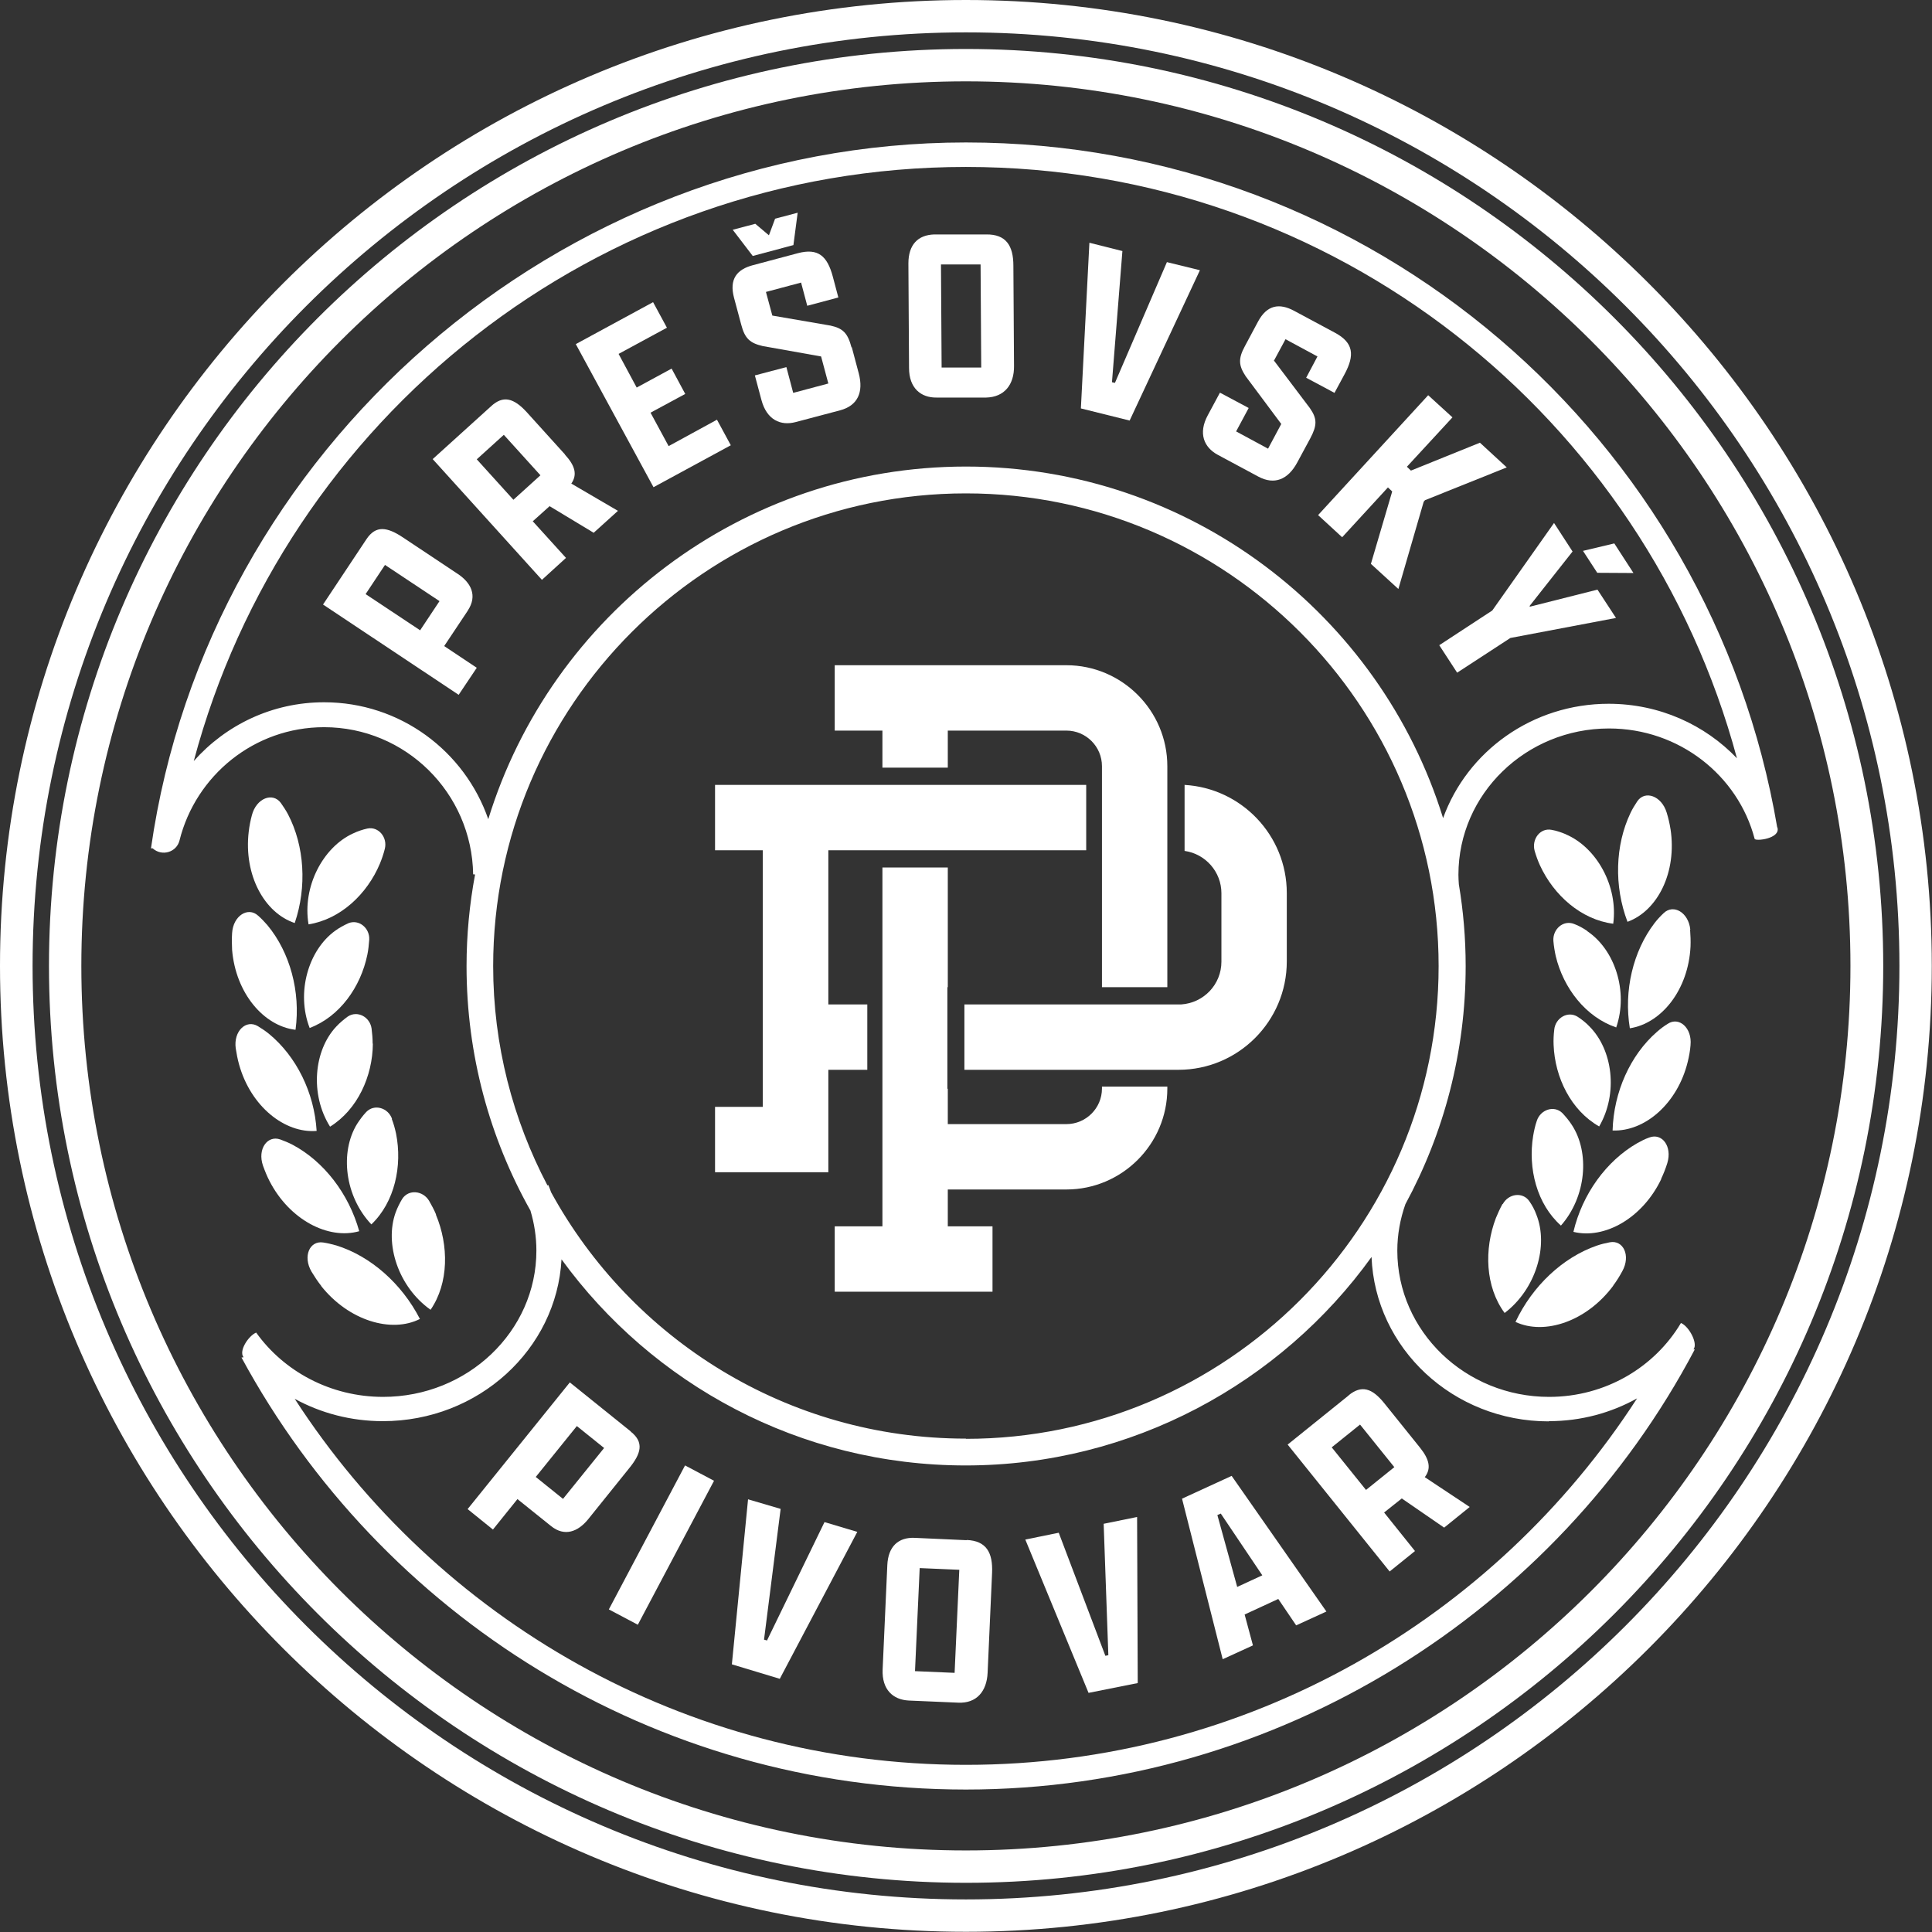
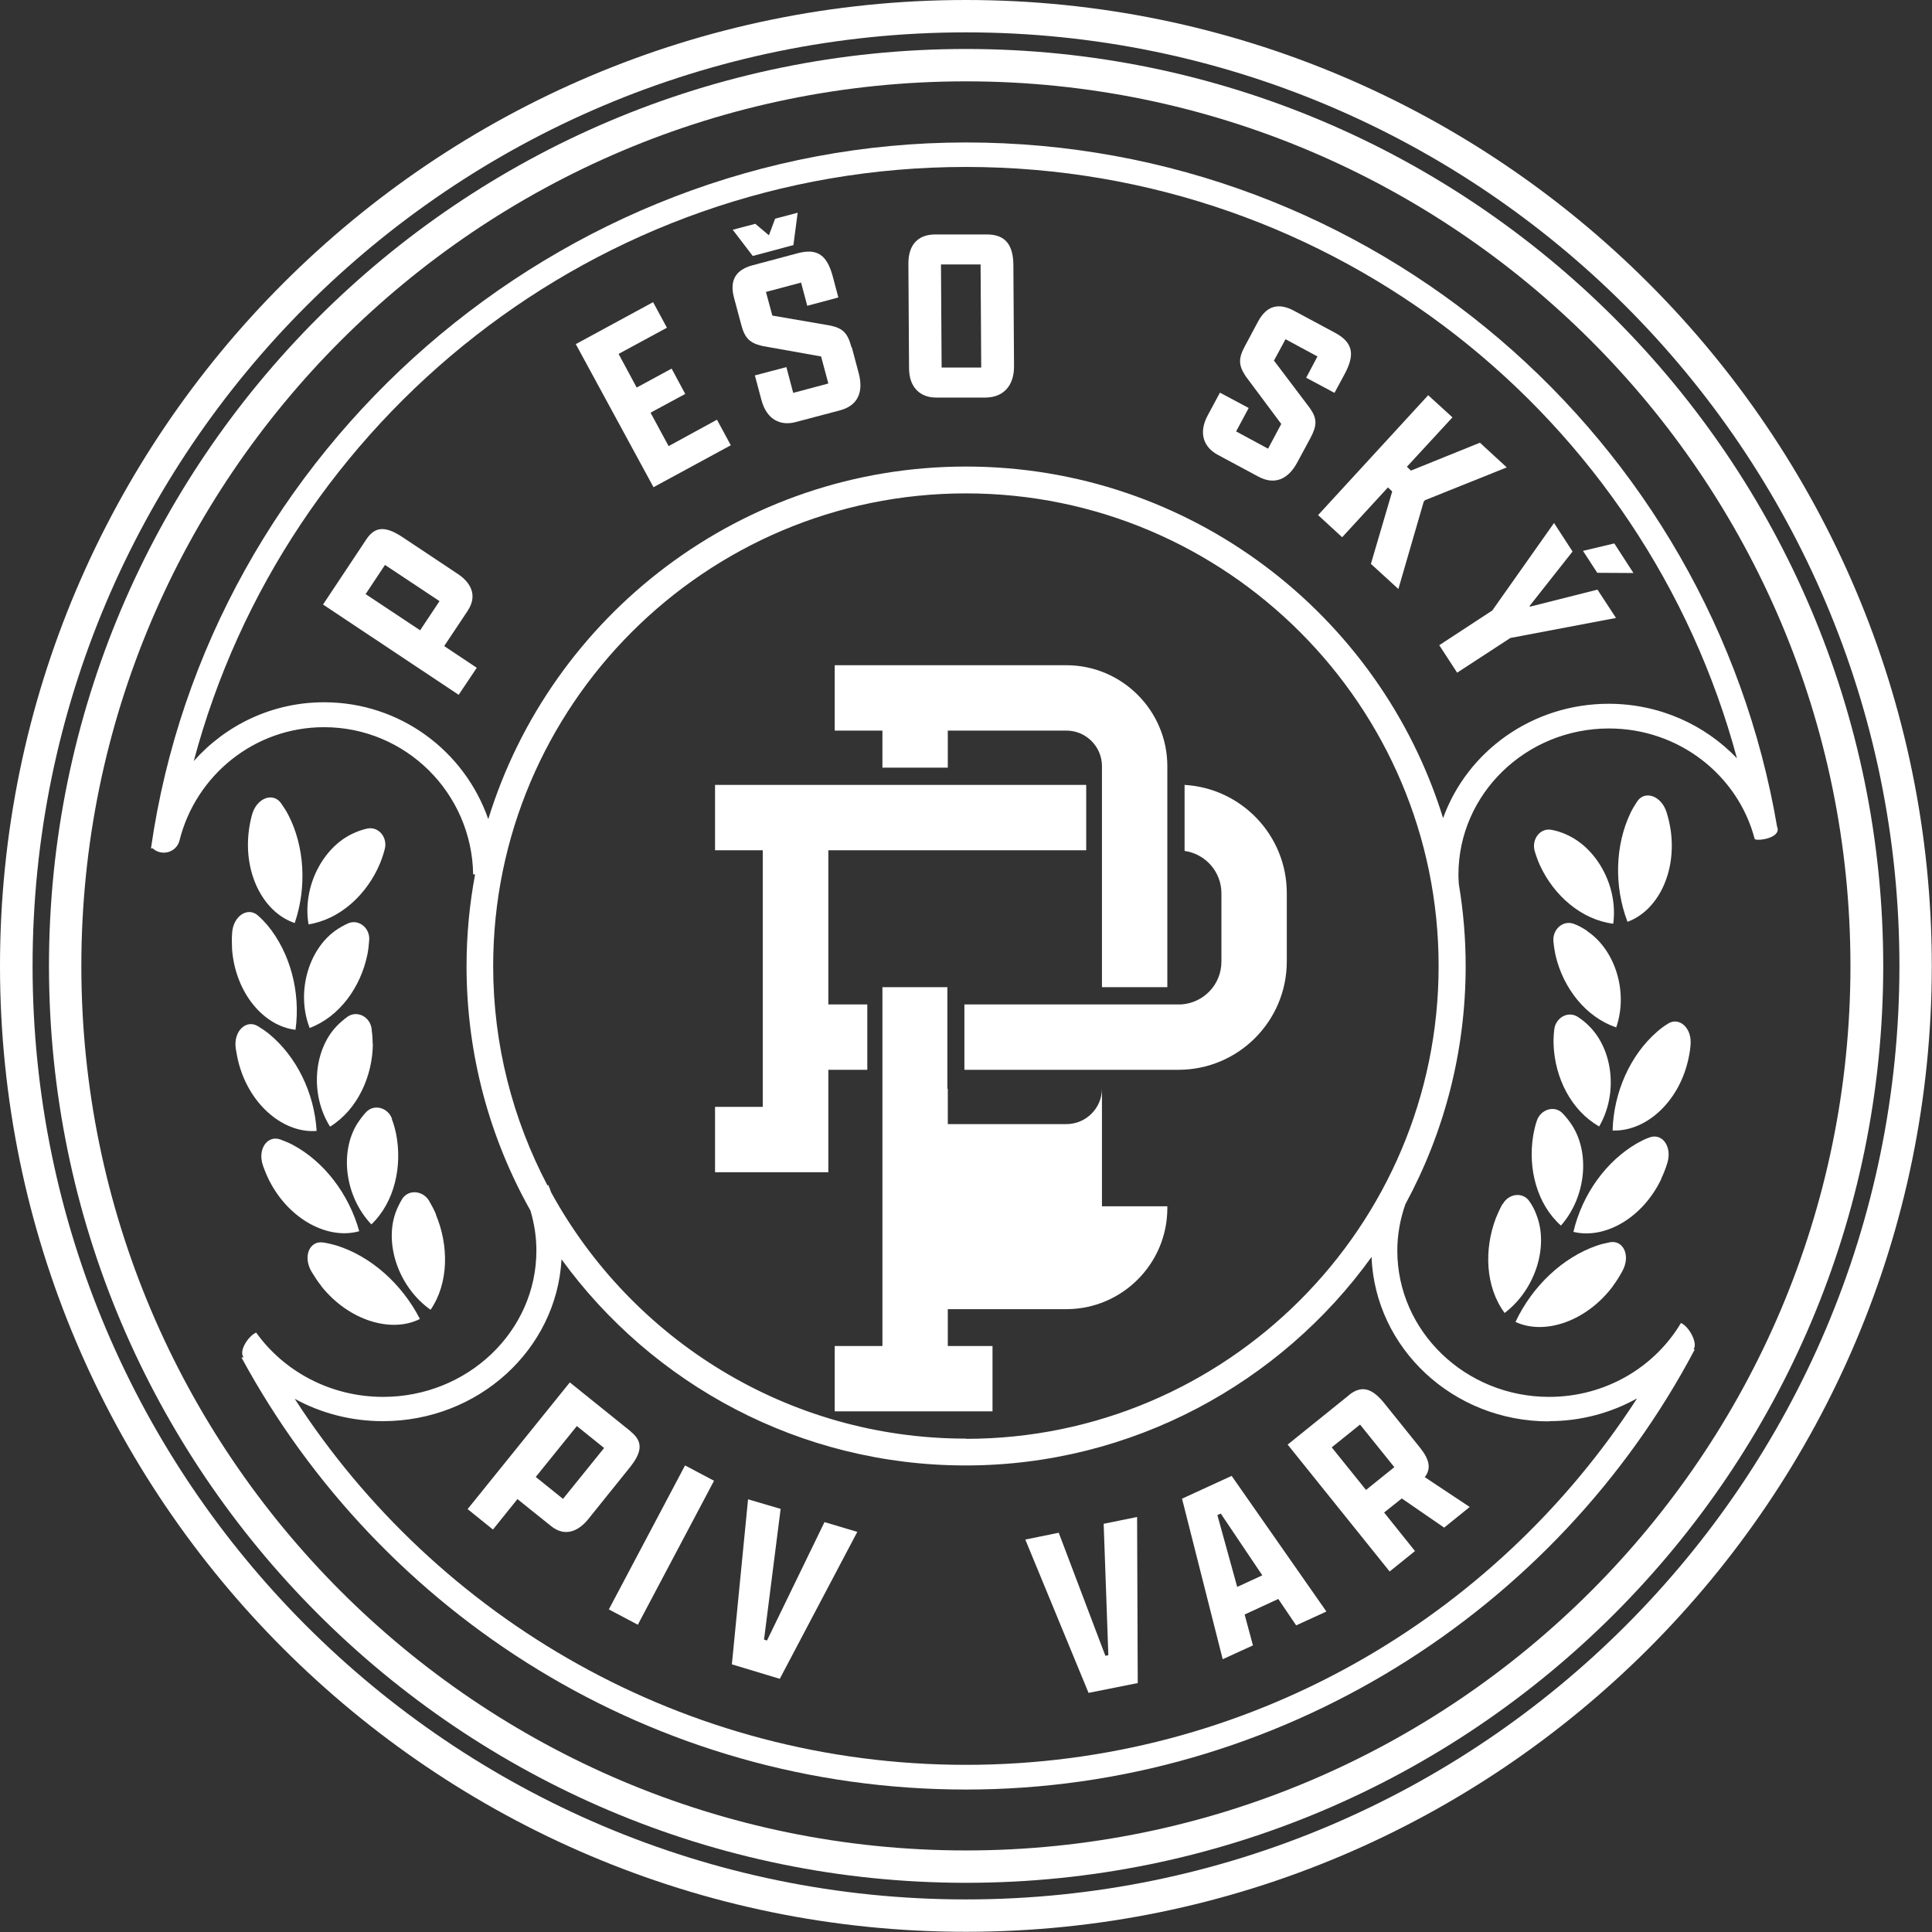
<svg xmlns="http://www.w3.org/2000/svg" id="Layer_2" data-name="Layer 2" viewBox="0 0 90.73 90.73">
  <rect x="0" y="0" width="90.73" height="90.73" fill="#333333" stroke="none" />
  <defs>
    <style>
      .cls-1 {
        fill: #fff;
        stroke-width: 0px;
      }
    </style>
  </defs>
  <g id="Layer_1-2" data-name="Layer 1">
    <path class="cls-1" d="M45.36,86.9c-22.91,0-41.54-18.63-41.54-41.54S22.46,3.82,45.36,3.82s41.54,18.63,41.54,41.54-18.64,41.54-41.54,41.54M45.36,2.3C21.62,2.3,2.3,21.62,2.3,45.36s19.32,43.06,43.07,43.06,43.07-19.32,43.07-43.06S69.11,2.3,45.36,2.3" />
    <path class="cls-1" d="M45.36,89.2C21.19,89.2,1.53,69.54,1.53,45.36S21.19,1.52,45.36,1.52s43.84,19.67,43.84,43.84-19.67,43.84-43.84,43.84M45.36,0C20.35,0,0,20.35,0,45.36s20.35,45.36,45.36,45.36,45.36-20.35,45.36-45.36S70.38,0,45.36,0" />
    <path class="cls-1" d="M41.44,36.05h3.07v-1.74h5.57c.92,0,1.67.75,1.67,1.67v10.38h3.07v-10.38c0-2.61-2.13-4.74-4.74-4.74h-10.88v3.07h2.24v1.74Z" />
    <polygon class="cls-1" points="40.73 47.17 38.9 47.17 38.9 39.93 51.01 39.93 51.01 36.86 44.51 36.86 41.44 36.86 33.58 36.86 33.58 39.93 35.82 39.93 35.82 51.98 33.58 51.98 33.58 55.05 38.9 55.05 38.9 50.24 40.73 50.24 40.73 47.17" />
-     <path class="cls-1" d="M51.75,51.04v.08c0,.92-.75,1.67-1.67,1.67h-5.57v-1.66h-.02v-4.77h.02v-5.62h-3.07v16.85h-2.24v3.07h7.41v-3.07h-2.1v-1.73h5.57c2.61,0,4.74-2.13,4.74-4.74v-.09h-3.07Z" />
+     <path class="cls-1" d="M51.75,51.04v.08c0,.92-.75,1.67-1.67,1.67h-5.57v-1.66h-.02v-4.77h.02h-3.07v16.85h-2.24v3.07h7.41v-3.07h-2.1v-1.73h5.57c2.61,0,4.74-2.13,4.74-4.74v-.09h-3.07Z" />
    <path class="cls-1" d="M55.63,36.87v3.09c.98.14,1.73.98,1.73,1.99v3.21c0,1.07-.83,1.94-1.89,2.01h0s-10.18,0-10.18,0v3.07h10.05c2.81,0,5.09-2.28,5.09-5.09v-3.21c0-2.71-2.13-4.93-4.81-5.08" />
    <path class="cls-1" d="M19.73,29.6l-2.56-1.7.91-1.37,2.56,1.7-.91,1.37ZM21.97,28.67c.46-.7.15-1.3-.46-1.71l-2.57-1.71c-.76-.51-1.29-.59-1.73.07l-2.04,3.07,6.37,4.24.85-1.27-1.53-1.02,1.12-1.68Z" />
-     <path class="cls-1" d="M24.11,23.47l-1.72-1.9,1.27-1.15,1.72,1.9-1.27,1.15ZM26.54,21.35l-1.8-1.99c-.62-.68-1.12-.8-1.68-.28l-2.74,2.48,5.13,5.67,1.13-1.03-1.56-1.72.79-.71,2.07,1.25,1.14-1.03-2.19-1.28c.29-.42.18-.84-.3-1.36" />
    <polygon class="cls-1" points="31.4 20.95 30.55 19.38 32.18 18.5 31.54 17.31 29.9 18.2 29.05 16.62 31.32 15.39 30.67 14.19 27.04 16.16 30.69 22.88 34.32 20.91 33.67 19.71 31.4 20.95" />
    <path class="cls-1" d="M39.99,16.32c-.18-.68-.4-.9-.99-1.03l-2.73-.47-.3-1.11,1.65-.44.29,1.09,1.46-.39-.26-.98c-.26-.97-.69-1.35-1.64-1.1l-2.1.56c-.77.2-1.13.66-.9,1.53l.34,1.27c.17.65.41.86,1,1l2.75.49.34,1.27-1.65.44-.32-1.21-1.48.39.31,1.16c.25.93.9,1.22,1.61,1.03l2.08-.55c.83-.22,1.11-.85.88-1.73l-.33-1.24Z" />
    <polygon class="cls-1" points="37.26 11.51 37.46 9.99 36.4 10.27 36.11 11.05 35.47 10.51 34.41 10.79 35.35 12.02 37.26 11.51" />
    <path class="cls-1" d="M44.22,17.27l-.03-4.85h1.86s.03,4.84.03,4.84h-1.86ZM46.33,11.01h-2.45c-.77.02-1.22.48-1.22,1.36l.03,4.91c0,.95.56,1.4,1.29,1.39h2.33c.86-.02,1.32-.61,1.31-1.48l-.03-4.71c0-.95-.35-1.48-1.27-1.47" />
-     <polygon class="cls-1" points="52.36 17.98 52.22 17.95 52.71 11.79 51.16 11.4 50.76 19.18 53.05 19.75 56.35 12.69 54.8 12.31 52.36 17.98" />
    <path class="cls-1" d="M59.82,16.95l.55-1.02,1.5.81-.53,1,1.33.71.48-.89c.47-.88.42-1.46-.45-1.93l-1.92-1.03c-.7-.38-1.28-.28-1.7.5l-.62,1.16c-.32.59-.29.91.04,1.41l1.67,2.24-.62,1.16-1.5-.81.59-1.1-1.35-.72-.57,1.06c-.46.85-.18,1.51.47,1.86l1.9,1.02c.76.41,1.4.14,1.83-.66l.61-1.13c.33-.62.33-.93-.02-1.43l-1.67-2.21Z" />
    <polygon class="cls-1" points="69.5 20.79 66.26 22.1 66.07 21.92 68.21 19.6 67.07 18.56 61.9 24.19 63.03 25.23 65.18 22.89 65.38 23.08 64.38 26.48 65.67 27.66 66.86 23.56 66.92 23.49 70.76 21.95 69.5 20.79" />
    <polygon class="cls-1" points="67.59 30.3 68.43 31.59 70.93 29.96 75.89 29.02 75.02 27.69 71.85 28.49 71.83 28.46 73.85 25.9 72.98 24.56 70.08 28.67 67.59 30.3" />
    <polygon class="cls-1" points="76.71 26.91 75.81 25.52 74.34 25.87 75.01 26.9 76.71 26.91" />
    <path class="cls-1" d="M26.44,70.39l-1.28-1.03,1.93-2.39,1.28,1.03-1.93,2.39ZM29.63,67.23l-2.87-2.31-4.8,5.95,1.19.96,1.15-1.43,1.57,1.26c.65.53,1.28.26,1.74-.3l1.93-2.4c.58-.71.71-1.23.08-1.73" />
    <rect class="cls-1" x="27.24" y="71.8" width="7.65" height="1.54" transform="translate(-47.61 66.07) rotate(-62.11)" />
    <polygon class="cls-1" points="36.02 77.04 35.88 77 36.66 70.86 35.13 70.41 34.37 78.16 36.62 78.84 40.26 71.94 38.72 71.48 36.02 77.04" />
-     <path class="cls-1" d="M44.83,78.56l-1.86-.08.22-4.84,1.86.08-.22,4.84ZM45.39,72.33l-2.44-.11c-.76-.03-1.24.4-1.28,1.28l-.22,4.9c-.04.95.49,1.42,1.22,1.46l2.33.1c.86.04,1.34-.53,1.38-1.4l.21-4.7c.04-.95-.27-1.5-1.19-1.54" />
    <polygon class="cls-1" points="51.83 71.56 52.05 77.73 51.91 77.76 49.72 71.98 48.15 72.3 51.12 79.5 53.43 79.04 53.4 71.24 51.83 71.56" />
    <path class="cls-1" d="M58.1,74.52l-.93-3.37.16-.07,1.95,2.9-1.19.55ZM55.51,70.38l1.91,7.54,1.42-.65-.39-1.45,1.58-.73.84,1.24,1.42-.65-4.45-6.37-2.33,1.07Z" />
    <path class="cls-1" d="M65.48,68.9l-1.33,1.07-1.61-2,1.33-1.07,1.61,2ZM63.35,65.52l-2.88,2.32,4.79,5.96,1.19-.96-1.45-1.81.83-.66,1.99,1.37,1.2-.97-2.11-1.4c.31-.4.22-.83-.22-1.38l-1.68-2.09c-.58-.72-1.07-.86-1.67-.38" />
    <path class="cls-1" d="M75.55,33.05c-3.6,0-6.65,2.24-7.78,5.37-2.96-9.56-11.88-16.51-22.41-16.51s-19.48,6.97-22.43,16.56c-1.11-3.2-4.14-5.49-7.71-5.49-2.44,0-4.62,1.07-6.12,2.76C13.37,19.7,28,7.84,45.36,7.84s31.91,11.79,36.21,27.77c-1.5-1.57-3.64-2.56-6.03-2.56M45.36,67.56c-8.39,0-15.71-4.68-19.48-11.57-.04-.11-.08-.23-.13-.34-.01,0-.03.01-.04.02-1.62-3.08-2.55-6.59-2.55-10.3,0-12.24,9.96-22.2,22.2-22.2s22.2,9.96,22.2,22.2-9.96,22.2-22.2,22.2M72.74,66.74c1.51,0,2.92-.39,4.14-1.07-6.69,10.35-18.32,17.21-31.52,17.21s-24.83-6.85-31.52-17.19c1.22.67,2.64,1.05,4.14,1.05,4.49,0,8.16-3.37,8.39-7.6,4.26,5.86,11.18,9.68,18.98,9.68s14.8-3.87,19.06-9.79c.17,4.29,3.83,7.72,8.32,7.72M83.46,38.85c-3.1-18.25-18.97-32.16-38.1-32.16S9.77,21.1,7.09,39.84c.03,0,.08,0,.08,0,.43.39,1.12.19,1.26-.37.76-3.05,3.51-5.32,6.79-5.32,3.83,0,6.94,3.09,7,6.91.03,0,.06,0,.09.01-.26,1.39-.4,2.83-.4,4.3,0,4.17,1.09,8.08,3,11.48.18.6.28,1.23.28,1.88,0,3.79-3.23,6.87-7.2,6.87-2.47,0-4.66-1.2-5.96-3.02-.37.16-.83.87-.59,1.16-.03,0-.07.01-.1.01,6.54,12.08,19.32,20.29,34.02,20.29s27.75-8.38,34.23-20.67c-.02,0-.04,0-.06,0,.22-.29-.22-1.09-.59-1.24-1.23,2.07-3.54,3.47-6.19,3.47-3.93,0-7.13-3.08-7.13-6.87,0-.76.14-1.5.38-2.18,1.8-3.32,2.83-7.13,2.83-11.18,0-1.31-.11-2.59-.32-3.84-.01-.15-.02-.3-.02-.45,0-3.79,3.17-6.87,7.07-6.87,3.3,0,6.06,2.21,6.84,5.18.02.13,1.23,0,1.07-.53" />
    <path class="cls-1" d="M15.08,60.39c1.29,1.63,3.3,2.23,4.64,1.55-.86-1.67-2.32-2.95-3.92-3.45-.21-.06-.42-.11-.62-.14-.64-.1-.97.65-.55,1.37.14.23.29.46.45.66" />
    <path class="cls-1" d="M20.48,57.04c-.09-.22-.21-.44-.33-.65-.29-.48-.96-.55-1.26-.09-.12.2-.23.42-.31.64-.53,1.47.12,3.49,1.64,4.57.86-1.25.86-3.02.25-4.47" />
    <path class="cls-1" d="M13.16,53.51c-.6-.21-1.08.45-.81,1.23.09.25.19.5.31.73.94,1.82,2.76,2.76,4.21,2.35-.49-1.76-1.66-3.28-3.13-4.06-.19-.1-.39-.18-.58-.25" />
    <path class="cls-1" d="M18.41,52.54c-.19-.52-.83-.71-1.21-.32-.16.17-.3.36-.43.56-.82,1.33-.58,3.4.67,4.72,1.1-1.05,1.46-2.75,1.16-4.26-.05-.23-.11-.46-.2-.69" />
    <path class="cls-1" d="M14.87,53.11c-.11-1.8-.95-3.5-2.24-4.56-.16-.13-.34-.25-.52-.36-.55-.33-1.15.23-1.04,1.04.04.26.09.52.16.77.55,1.96,2.14,3.23,3.64,3.11" />
    <path class="cls-1" d="M17.5,49.01c0-.24-.02-.47-.05-.71-.08-.55-.67-.86-1.12-.56-.19.14-.37.29-.53.46-1.07,1.13-1.25,3.2-.3,4.71,1.29-.8,2-2.37,2.01-3.9" />
    <path class="cls-1" d="M13.88,48.35c.24-1.78-.26-3.62-1.32-4.9-.14-.16-.28-.31-.44-.45-.47-.43-1.17,0-1.22.82-.02.27-.01.53,0,.79.17,2.03,1.48,3.57,2.97,3.75" />
    <path class="cls-1" d="M14.53,48.28c1.42-.53,2.41-1.93,2.72-3.44.05-.23.07-.47.09-.71.03-.55-.49-.98-.99-.77-.21.1-.42.21-.61.35-1.26.91-1.84,2.9-1.2,4.56" />
    <path class="cls-1" d="M13.84,43.35c.58-1.7.46-3.62-.31-5.1-.1-.19-.22-.37-.34-.54-.38-.52-1.15-.23-1.36.57-.07.26-.12.52-.15.78-.24,2.04.74,3.82,2.17,4.29" />
    <path class="cls-1" d="M17.25,38.91c-.23.05-.46.13-.67.23-1.42.65-2.39,2.51-2.09,4.27,1.5-.24,2.75-1.42,3.35-2.85.09-.22.17-.45.23-.69.14-.54-.29-1.07-.82-.96" />
    <path class="cls-1" d="M75.76,60.37c.16-.21.3-.44.43-.68.4-.73.04-1.47-.59-1.35-.21.04-.42.09-.62.16-1.58.55-3.01,1.88-3.81,3.58,1.37.64,3.35-.03,4.59-1.7" />
    <path class="cls-1" d="M70.56,56.54c-.12.22-.22.44-.31.66-.56,1.47-.5,3.23.41,4.46,1.48-1.13,2.07-3.17,1.49-4.62-.08-.22-.19-.43-.33-.63-.31-.45-.98-.36-1.25.14" />
    <path class="cls-1" d="M78.01,55.36c.11-.23.21-.48.29-.74.24-.79-.25-1.43-.85-1.2-.2.07-.39.17-.57.27-1.44.83-2.57,2.38-2.99,4.16,1.46.36,3.25-.64,4.13-2.49" />
    <path class="cls-1" d="M73.3,57.56c1.2-1.36,1.37-3.44.51-4.74-.13-.2-.28-.38-.44-.55-.39-.38-1.03-.16-1.2.37-.08.23-.13.47-.17.7-.25,1.53.17,3.21,1.31,4.22" />
    <path class="cls-1" d="M79.39,49.08c.08-.81-.54-1.35-1.07-1-.18.11-.35.24-.51.38-1.25,1.09-2.03,2.83-2.08,4.63,1.51.06,3.05-1.26,3.53-3.23.06-.25.11-.51.13-.77" />
    <path class="cls-1" d="M72.99,48.36c-.03.24-.04.48-.03.71.06,1.54.82,3.08,2.14,3.83.9-1.55.64-3.6-.46-4.7-.16-.17-.35-.32-.55-.45-.46-.29-1.04.05-1.1.6" />
-     <path class="cls-1" d="M79.38,43.66c-.08-.81-.79-1.22-1.25-.78-.15.14-.3.3-.43.47-1.01,1.32-1.45,3.17-1.16,4.94,1.49-.23,2.75-1.81,2.85-3.84.01-.26,0-.52-.02-.79" />
    <path class="cls-1" d="M74.54,43.72c-.19-.13-.4-.25-.62-.33-.51-.2-1.01.25-.97.8.02.24.06.48.11.71.36,1.5,1.4,2.86,2.84,3.35.58-1.68-.06-3.65-1.36-4.52" />
    <path class="cls-1" d="M78.45,38.94c-.04-.26-.1-.52-.18-.78-.24-.79-1.02-1.06-1.38-.53-.12.18-.23.36-.32.55-.72,1.51-.78,3.43-.14,5.11,1.42-.52,2.33-2.33,2.02-4.36" />
    <path class="cls-1" d="M73.54,39.18c-.22-.09-.44-.17-.68-.21-.54-.1-.94.45-.79.99.07.24.15.46.25.68.65,1.41,1.94,2.55,3.44,2.74.24-1.77-.79-3.59-2.23-4.2" />
  </g>
</svg>